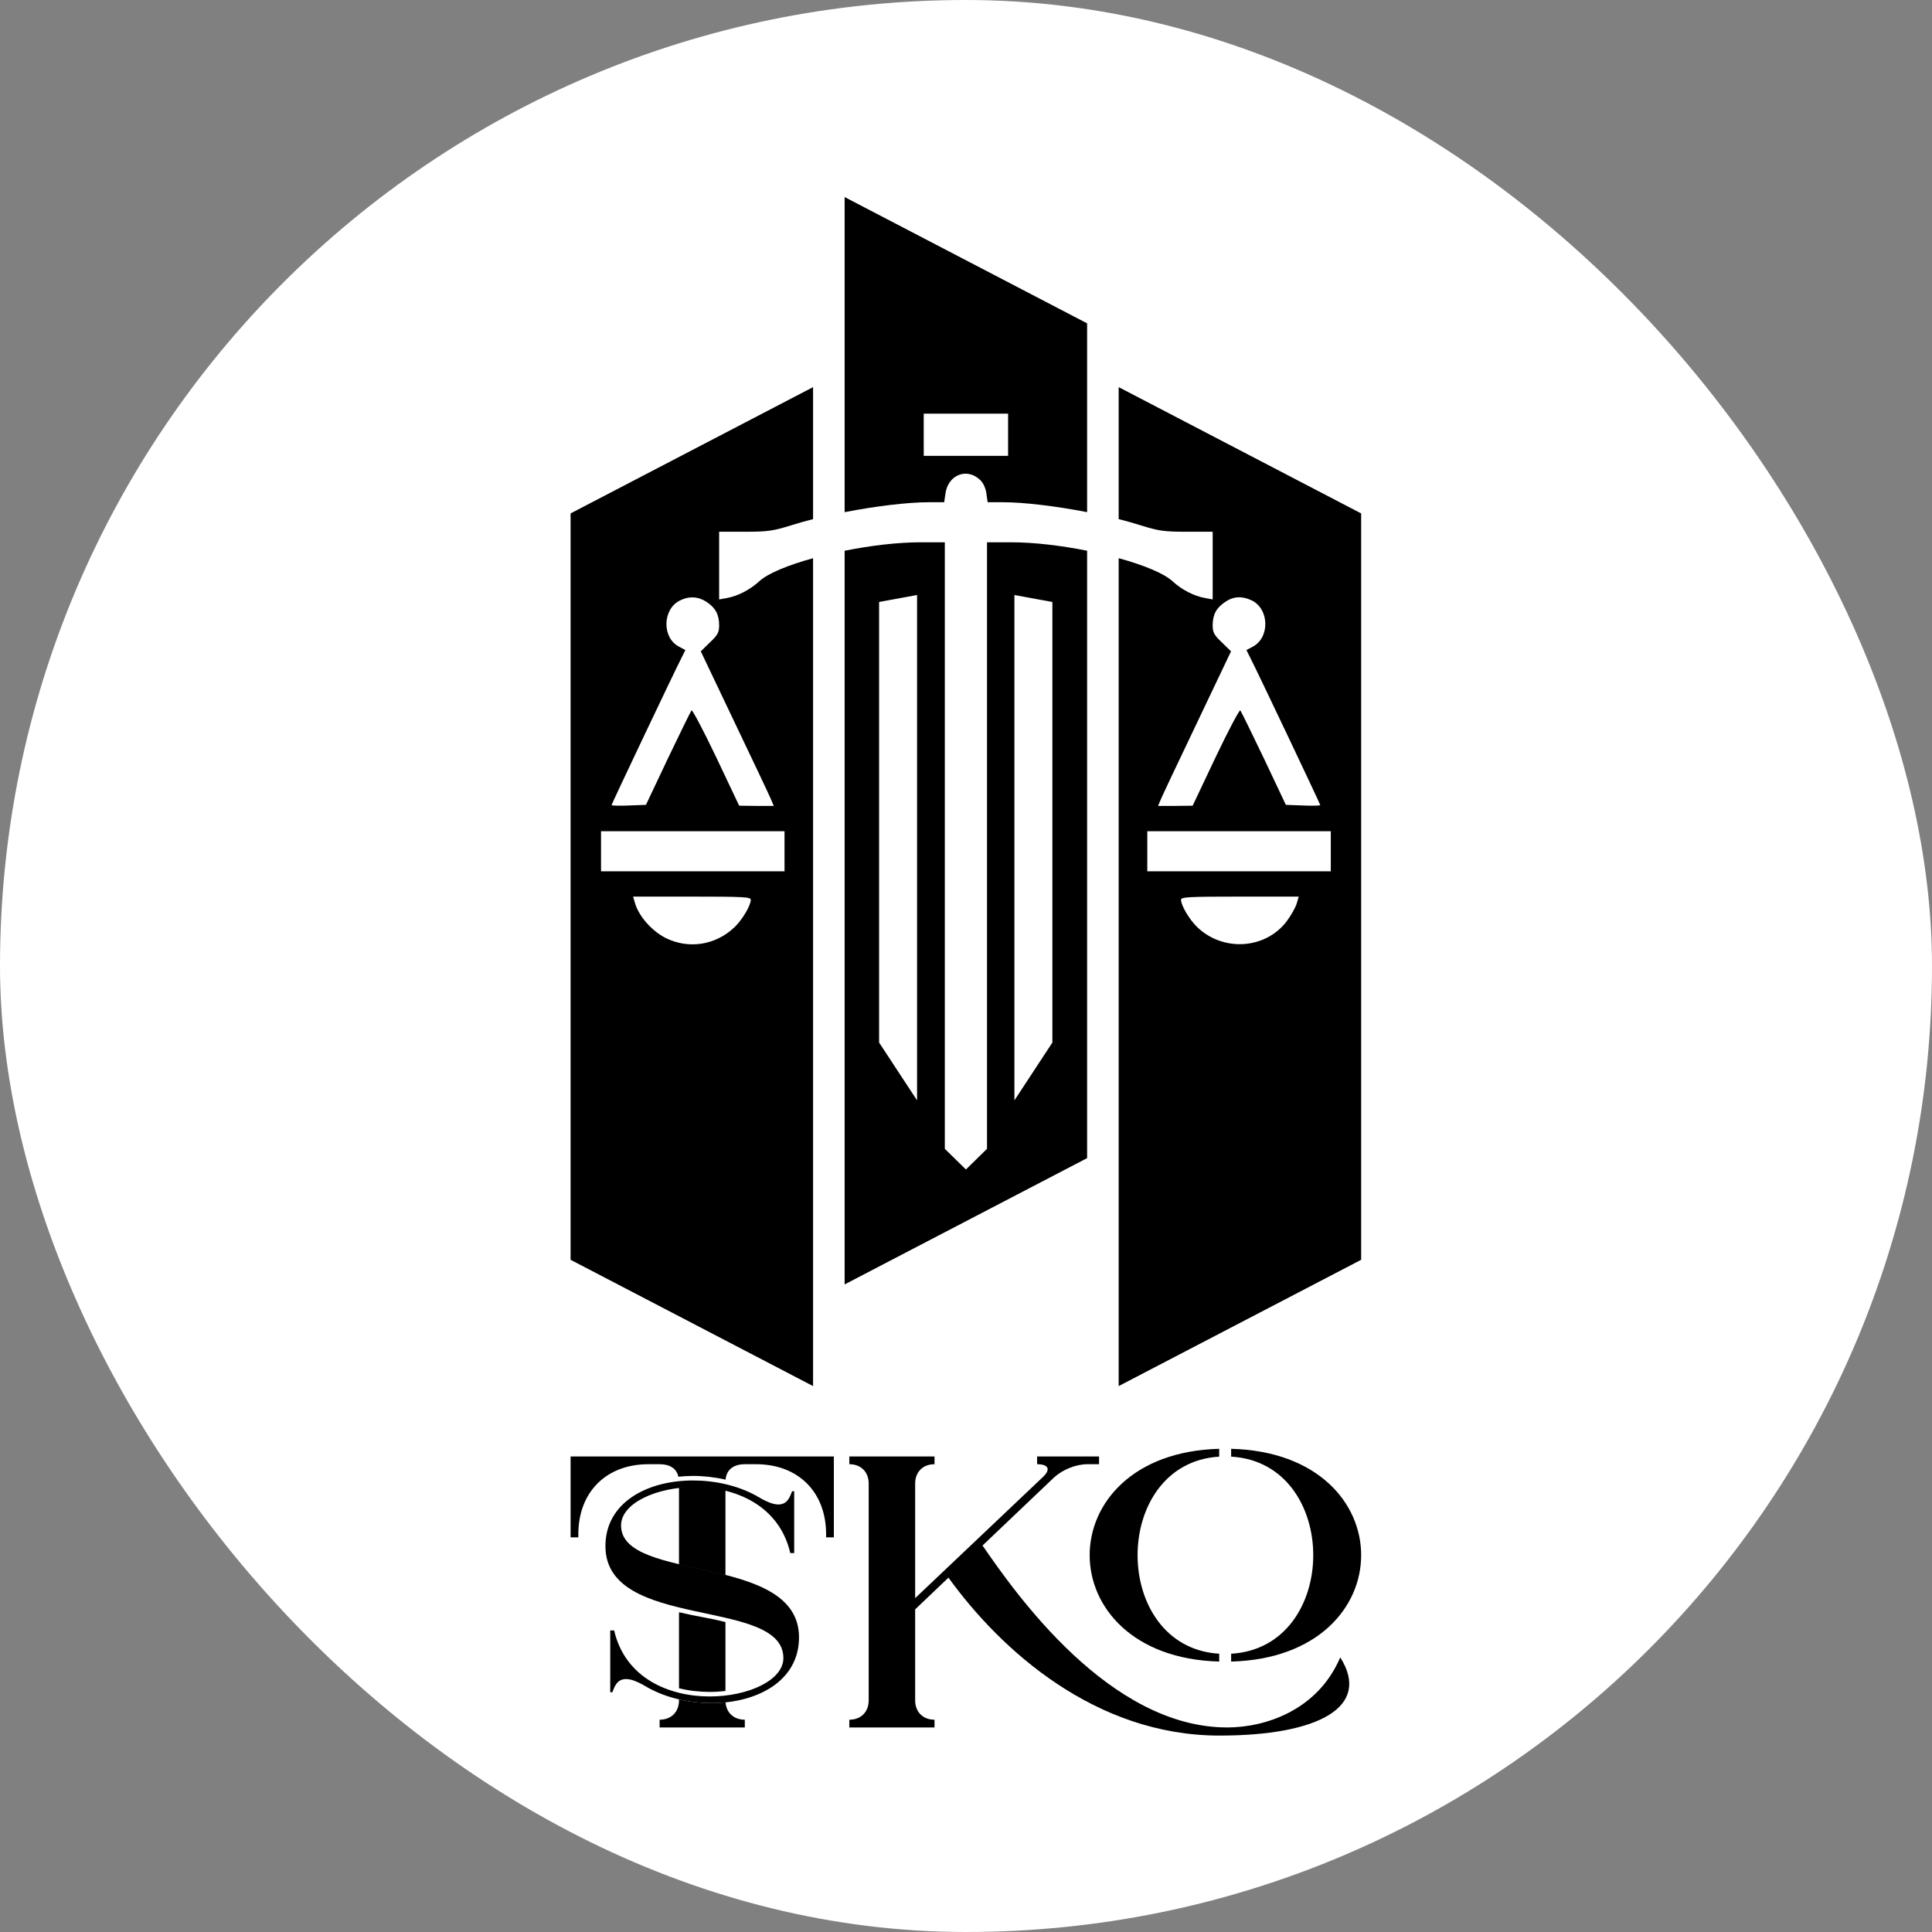
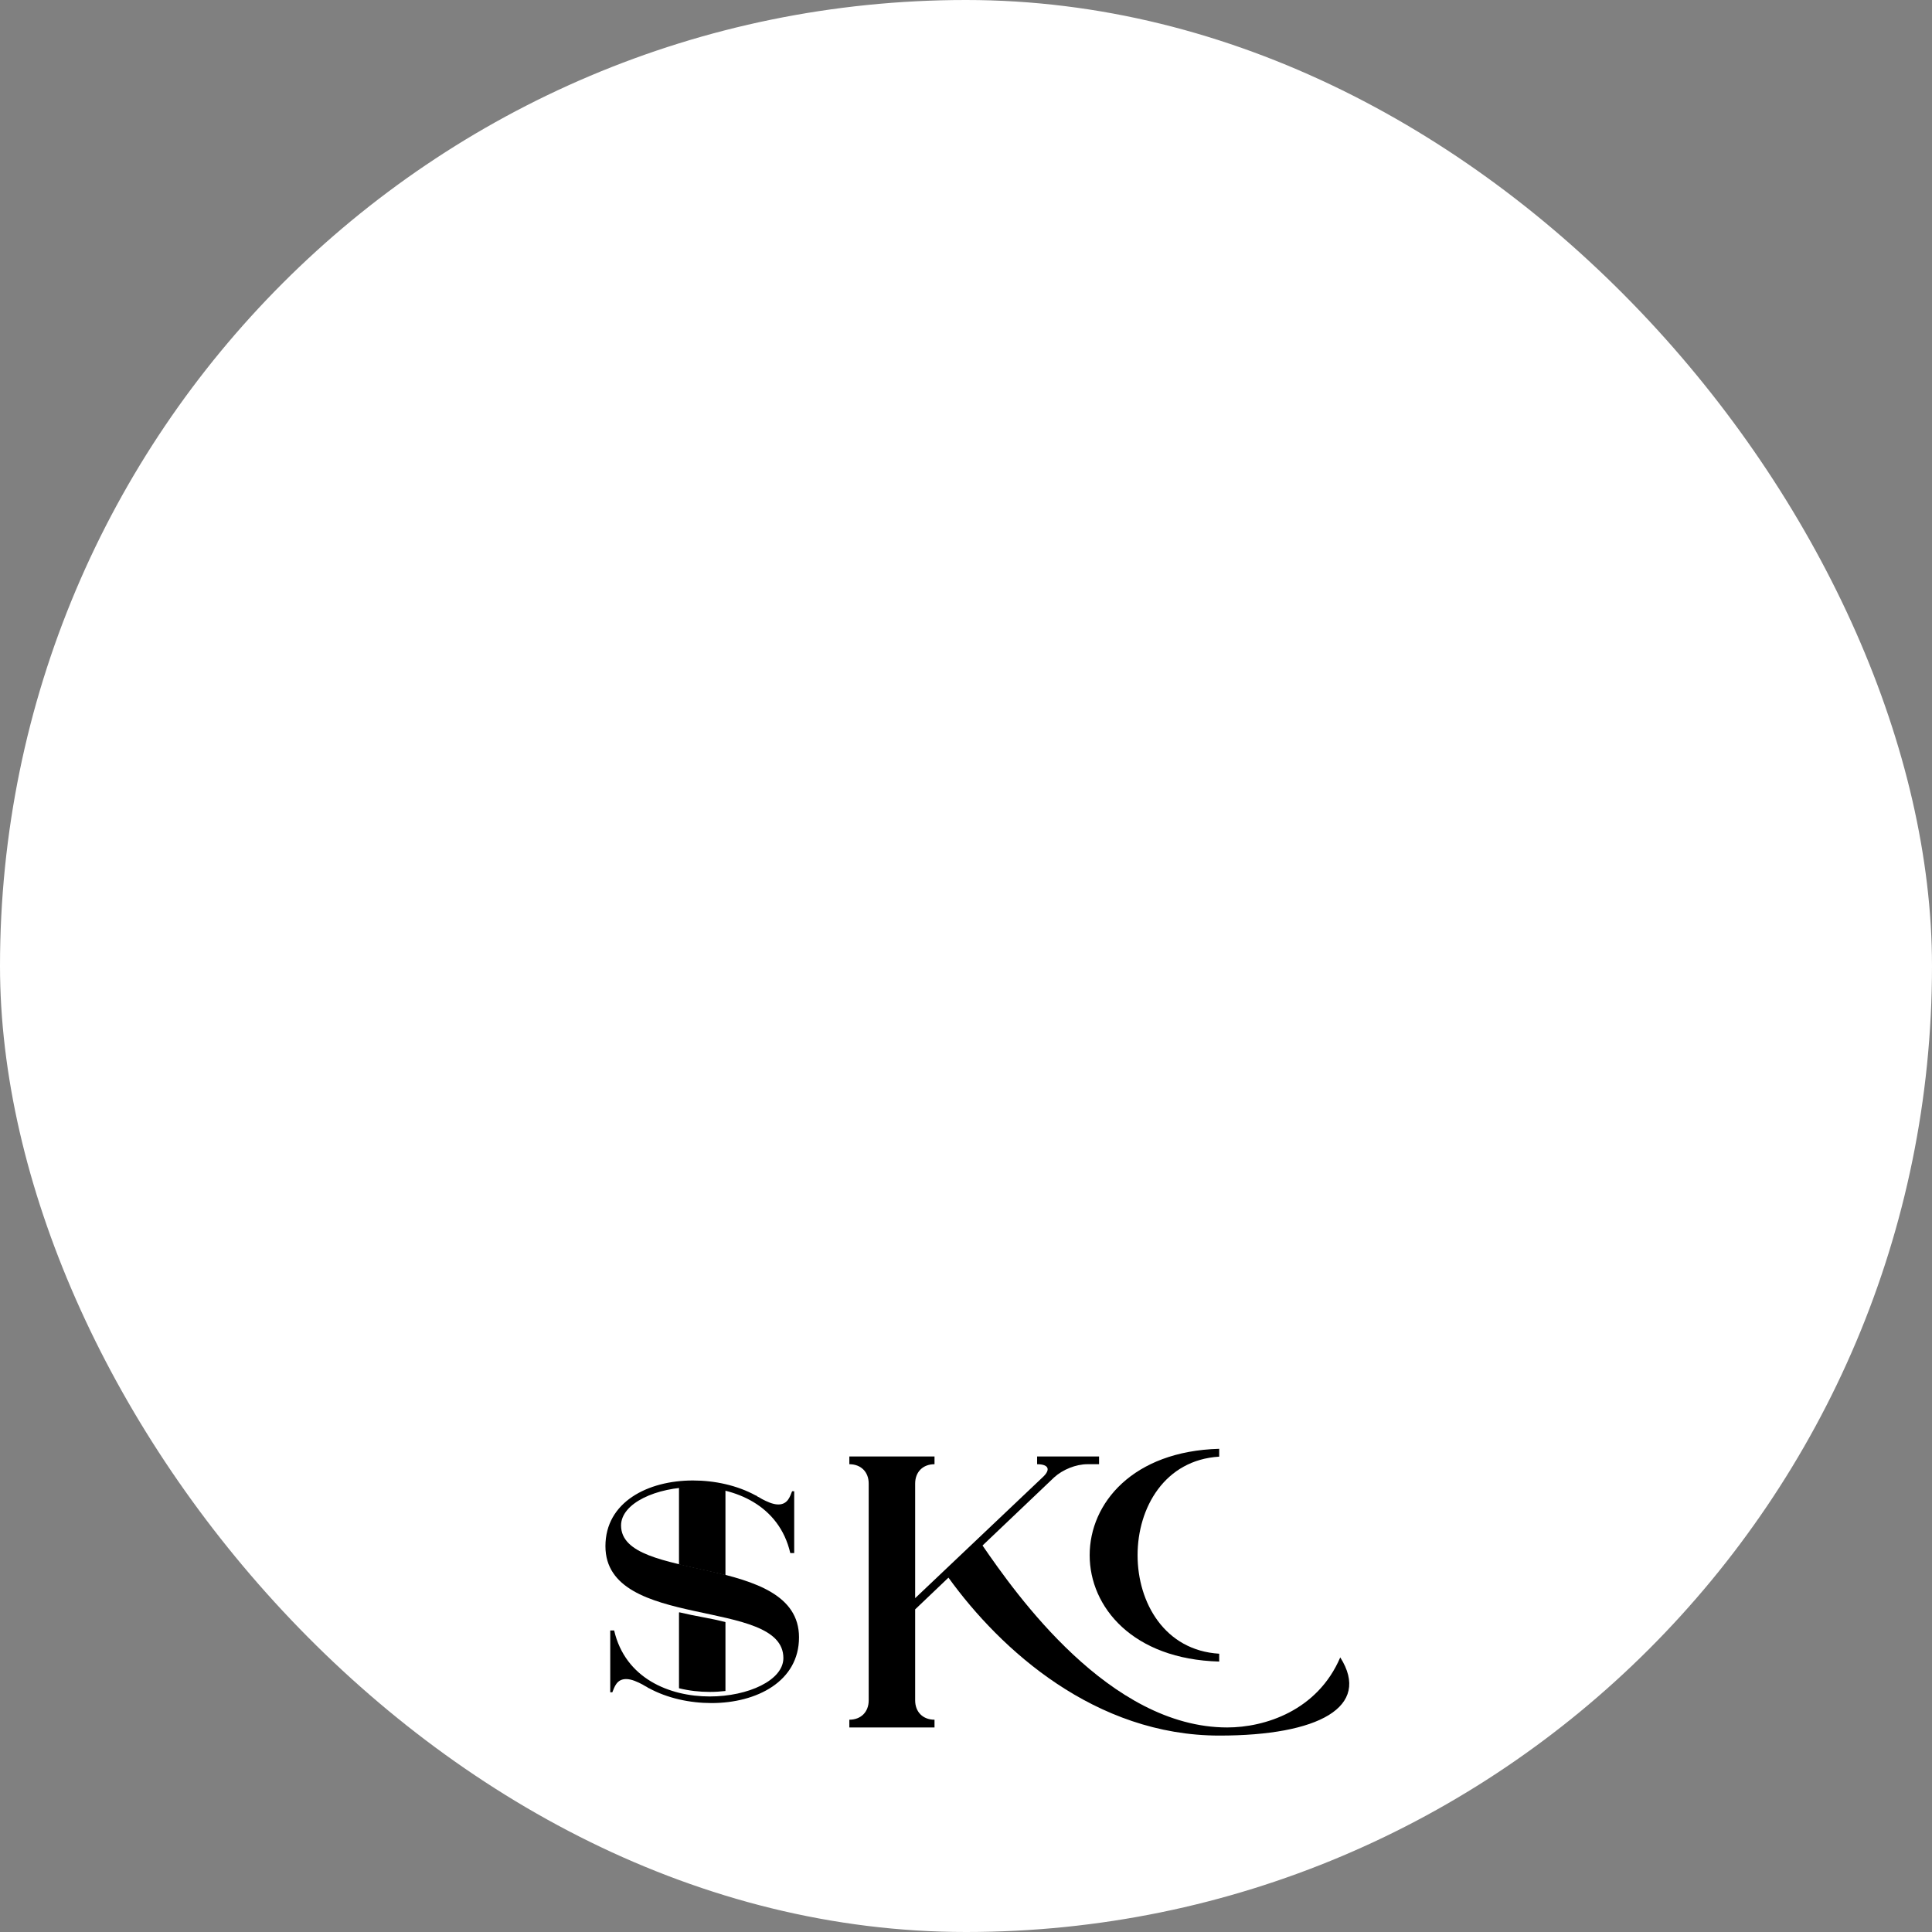
<svg xmlns="http://www.w3.org/2000/svg" width="3000" height="3000" viewBox="0 0 3000 3000" fill="none">
  <rect x="0" y="0" width="3000" height="3000" fill="#808080" stroke="none" />
  <rect width="3000" height="3000" rx="1500" fill="white" />
-   <path fill-rule="evenodd" clip-rule="evenodd" d="M1688.06 502.102L1311.54 306V795.271C1359.39 785.992 1409.36 779.847 1442.87 779.847H1466.12L1468.09 766.421C1472.02 737.275 1501.49 725.486 1522.13 745.462C1526.71 749.719 1530.64 758.233 1531.62 766.093L1533.59 779.847H1556.84C1590.32 779.847 1640.24 785.982 1688.06 795.248V502.102ZM1737.08 866.736C1775.85 877.431 1807.49 890.312 1820.81 902.652C1834.57 915.424 1853.89 925.576 1870.92 928.523L1883.04 930.816V825.694H1843.08C1807.38 825.694 1799.2 824.384 1771.69 815.87C1761.11 812.494 1749.44 809.215 1737.08 806.098V601.133L2113.6 797.235V1956.2L1737.08 2152.3V866.736ZM1688.06 855.165C1648.07 847.181 1605.75 842.068 1570.27 842.068H1532.61V1783.9L1499.86 1815.99L1467.11 1783.9V842.068H1429.44C1393.93 842.068 1351.56 847.191 1311.54 855.188V1994.44L1688.06 1798.33V855.165ZM1262.52 806.128C1250.2 809.235 1238.57 812.504 1228.03 815.87C1200.52 824.384 1192.33 825.694 1156.96 825.694H1116.67V930.816L1129.12 928.523C1145.82 925.576 1165.15 915.424 1178.9 902.652C1192.21 890.324 1223.8 877.457 1262.52 866.768V2152.3L886 1956.2V797.235L1262.52 601.133V806.128ZM1565.36 707.802V642.306H1434.36V707.802H1565.36ZM1097.35 934.745C1111.11 943.915 1116.67 954.394 1116.67 971.096C1116.67 982.23 1114.38 986.16 1102.26 997.622L1088.18 1011.38L1140.26 1120.75C1169.08 1181.01 1194.62 1235.04 1196.91 1240.61L1201.5 1251.42H1174.64L1147.79 1251.09L1112.09 1175.77C1092.44 1134.51 1075.08 1101.76 1073.77 1103.07C1072.46 1104.71 1056.09 1138.11 1037.09 1177.74L1003.03 1249.78L976.502 1250.76C961.764 1251.42 949.647 1251.09 949.647 1250.11C949.647 1248.47 1047.24 1042.81 1058.05 1021.86L1064.27 1009.41L1054.45 1004.17C1027.59 990.417 1028.58 945.88 1055.76 932.453C1070.17 925.248 1084.58 926.231 1097.35 934.745ZM1945.26 1004.17C1972.12 990.09 1971.14 945.225 1943.3 932.126C1928.56 925.248 1915.13 925.903 1902.36 934.745C1888.61 943.915 1883.04 954.394 1883.04 971.096C1883.04 982.23 1885.33 986.16 1897.45 997.622L1911.53 1011.38L1859.46 1120.75C1830.64 1181.01 1805.09 1235.04 1802.8 1240.61L1798.21 1251.42H1825.07L1851.93 1251.09L1887.62 1175.77C1907.27 1134.51 1924.63 1101.76 1925.94 1103.07C1927.25 1104.71 1943.63 1138.11 1962.62 1177.74L1996.68 1249.78L2023.21 1250.76C2037.95 1251.42 2050.07 1251.09 2050.07 1250.11C2050.07 1248.47 1952.47 1042.81 1941.66 1021.86L1935.44 1009.41L1945.26 1004.17ZM1218.2 1352.94V1290.72H933.271V1352.94H1218.2ZM2066.44 1352.94H1781.51V1290.72H2066.44V1352.94ZM1140.91 1439.39C1153.03 1427.6 1165.8 1405.99 1165.8 1397.15C1165.8 1392.89 1154.67 1392.24 1074.43 1392.24H983.052L986.327 1403.37C992.55 1423.35 1012.2 1445.29 1032.83 1456.09C1068.86 1474.43 1111.43 1467.88 1140.91 1439.39ZM2013.39 1403.37C2011.42 1409.59 2004.54 1421.71 1997.99 1430.55C1964.92 1474.11 1899.09 1478.36 1858.8 1439.39C1846.69 1427.6 1833.91 1405.99 1833.91 1397.15C1833.91 1392.89 1845.05 1392.24 1925.29 1392.24H2016.66L2013.39 1403.37ZM1634.13 1618.86L1575.18 1708.67V923.93L1634.13 934.745V1618.86ZM1365.06 1618.86L1424.02 1708.67V923.93L1365.06 934.745V1618.86Z" fill="black" />
  <path d="M1175.82 2323.56C1178.62 2324.95 1180.96 2326.35 1183.29 2327.75C1190.29 2331.47 1200.09 2336.13 1208.49 2336.13C1223.43 2336.13 1226.7 2323.56 1229.96 2315.64H1233.23V2411.6H1227.16C1209.89 2337.06 1141.28 2309.12 1078.74 2309.12C1018.99 2309.12 964.383 2334.27 964.383 2368.74C964.383 2458.18 1240.7 2410.66 1240.7 2542.49C1240.7 2610.97 1174.89 2644.51 1104.87 2644.51C1071.27 2644.51 1036.26 2637.05 1007.32 2621.21H1006.86C1006.86 2621.21 1005.92 2620.75 1004.99 2619.82C1002.19 2618.42 999.856 2617.02 997.522 2615.62C990.521 2611.9 980.719 2607.24 972.318 2607.24C957.382 2607.24 954.115 2619.82 950.847 2627.74H947.58V2531.78H953.648C970.918 2606.31 1039.53 2634.26 1102.07 2634.26C1161.82 2634.26 1216.43 2609.1 1216.43 2574.63C1216.43 2479.61 940.112 2532.71 940.112 2400.88C940.112 2332.41 1005.92 2298.87 1075.94 2298.87C1109.54 2298.87 1144.55 2306.32 1173.49 2322.16H1173.95C1173.95 2322.16 1174.89 2322.62 1175.82 2323.56Z" fill="black" />
  <path d="M1893.16 2249.7C1624.99 2256.94 1624.99 2572.83 1893.16 2580.06V2567.88C1724.18 2557.64 1724.18 2272.12 1893.16 2261.88V2249.7Z" fill="black" />
-   <path d="M1911.71 2567.9C2081.71 2558.02 2081.71 2271.75 1911.71 2261.86V2249.7C2180.9 2256.68 2180.9 2573.08 1911.71 2580.07V2567.9Z" fill="black" />
  <path d="M1318.85 2670.35V2682.38H1451.11V2670.35C1433.07 2670.35 1421.05 2658.33 1421.05 2640.3V2499.04L1472.75 2449.75C1553.91 2562.15 1700.6 2695 1893.57 2695C2047.47 2695 2129.83 2650.52 2081.14 2573.58C2045.67 2656.53 1963.91 2682.38 1905.6 2682.38C1722.84 2682.38 1577.36 2474.99 1525.66 2399.86L1636.87 2294.06C1650.1 2282.04 1670.54 2273.62 1688.57 2273.62H1706.61V2261.6H1610.42V2273.62C1628.46 2273.62 1632.06 2282.04 1618.84 2294.06L1421.05 2481.61V2303.68C1421.05 2285.64 1433.07 2273.62 1451.11 2273.62V2261.6H1318.85V2273.62C1336.89 2273.62 1348.91 2285.64 1348.91 2303.68V2640.3C1348.91 2658.33 1336.89 2670.35 1318.85 2670.35Z" fill="black" />
  <path d="M1126.02 2518.58C1126.29 2518.65 1126.48 2518.89 1126.48 2519.16V2626L1126.47 2625.78C1118.53 2626.71 1110.35 2627.19 1102.07 2627.19C1086.24 2627.19 1070.02 2625.4 1054.34 2621.51V2504.2C1054.34 2503.81 1054.7 2503.53 1055.08 2503.62C1067.6 2506.58 1079.7 2509.04 1090.71 2511.06C1103.31 2513.37 1115.11 2515.82 1126.02 2518.58Z" fill="black" />
-   <path d="M1126.6 2643.41L1126.6 2643.37L1126.6 2643.41C1127.91 2659.7 1139.56 2670.35 1156.53 2670.35V2682.38H1024.28V2670.35C1042.31 2670.35 1054.34 2658.33 1054.34 2640.3V2638.8C1070.91 2642.64 1088.07 2644.51 1104.87 2644.51C1112.18 2644.51 1119.45 2644.14 1126.6 2643.41Z" fill="black" />
-   <path d="M886.006 2387.23V2261.6H1294.8V2387.23H1282.78V2382.42C1282.78 2316.9 1239.5 2273.62 1173.97 2273.62H1156.53C1139.74 2273.62 1128.16 2281.56 1126.65 2297.56C1110.18 2293.77 1092.62 2291.8 1075.94 2291.8C1068.63 2291.8 1060.59 2292.31 1053.44 2293.05C1050.35 2279.63 1039.43 2273.62 1024.28 2273.62H1006.84C941.314 2273.62 898.03 2316.9 898.03 2382.42V2387.23H886.006Z" fill="black" />
  <path d="M1054.34 2309.63V2310.52V2429.32C1073.59 2433.81 1083.04 2435.9 1102.4 2440.18L1105.91 2440.95C1113.95 2442.73 1126.48 2445.95 1126.48 2445.95V2314.79V2313.92C1110.8 2310.04 1094.57 2308.24 1078.74 2308.24C1070.46 2308.24 1062.28 2308.73 1054.34 2309.65L1054.34 2309.63Z" fill="black" />
</svg>